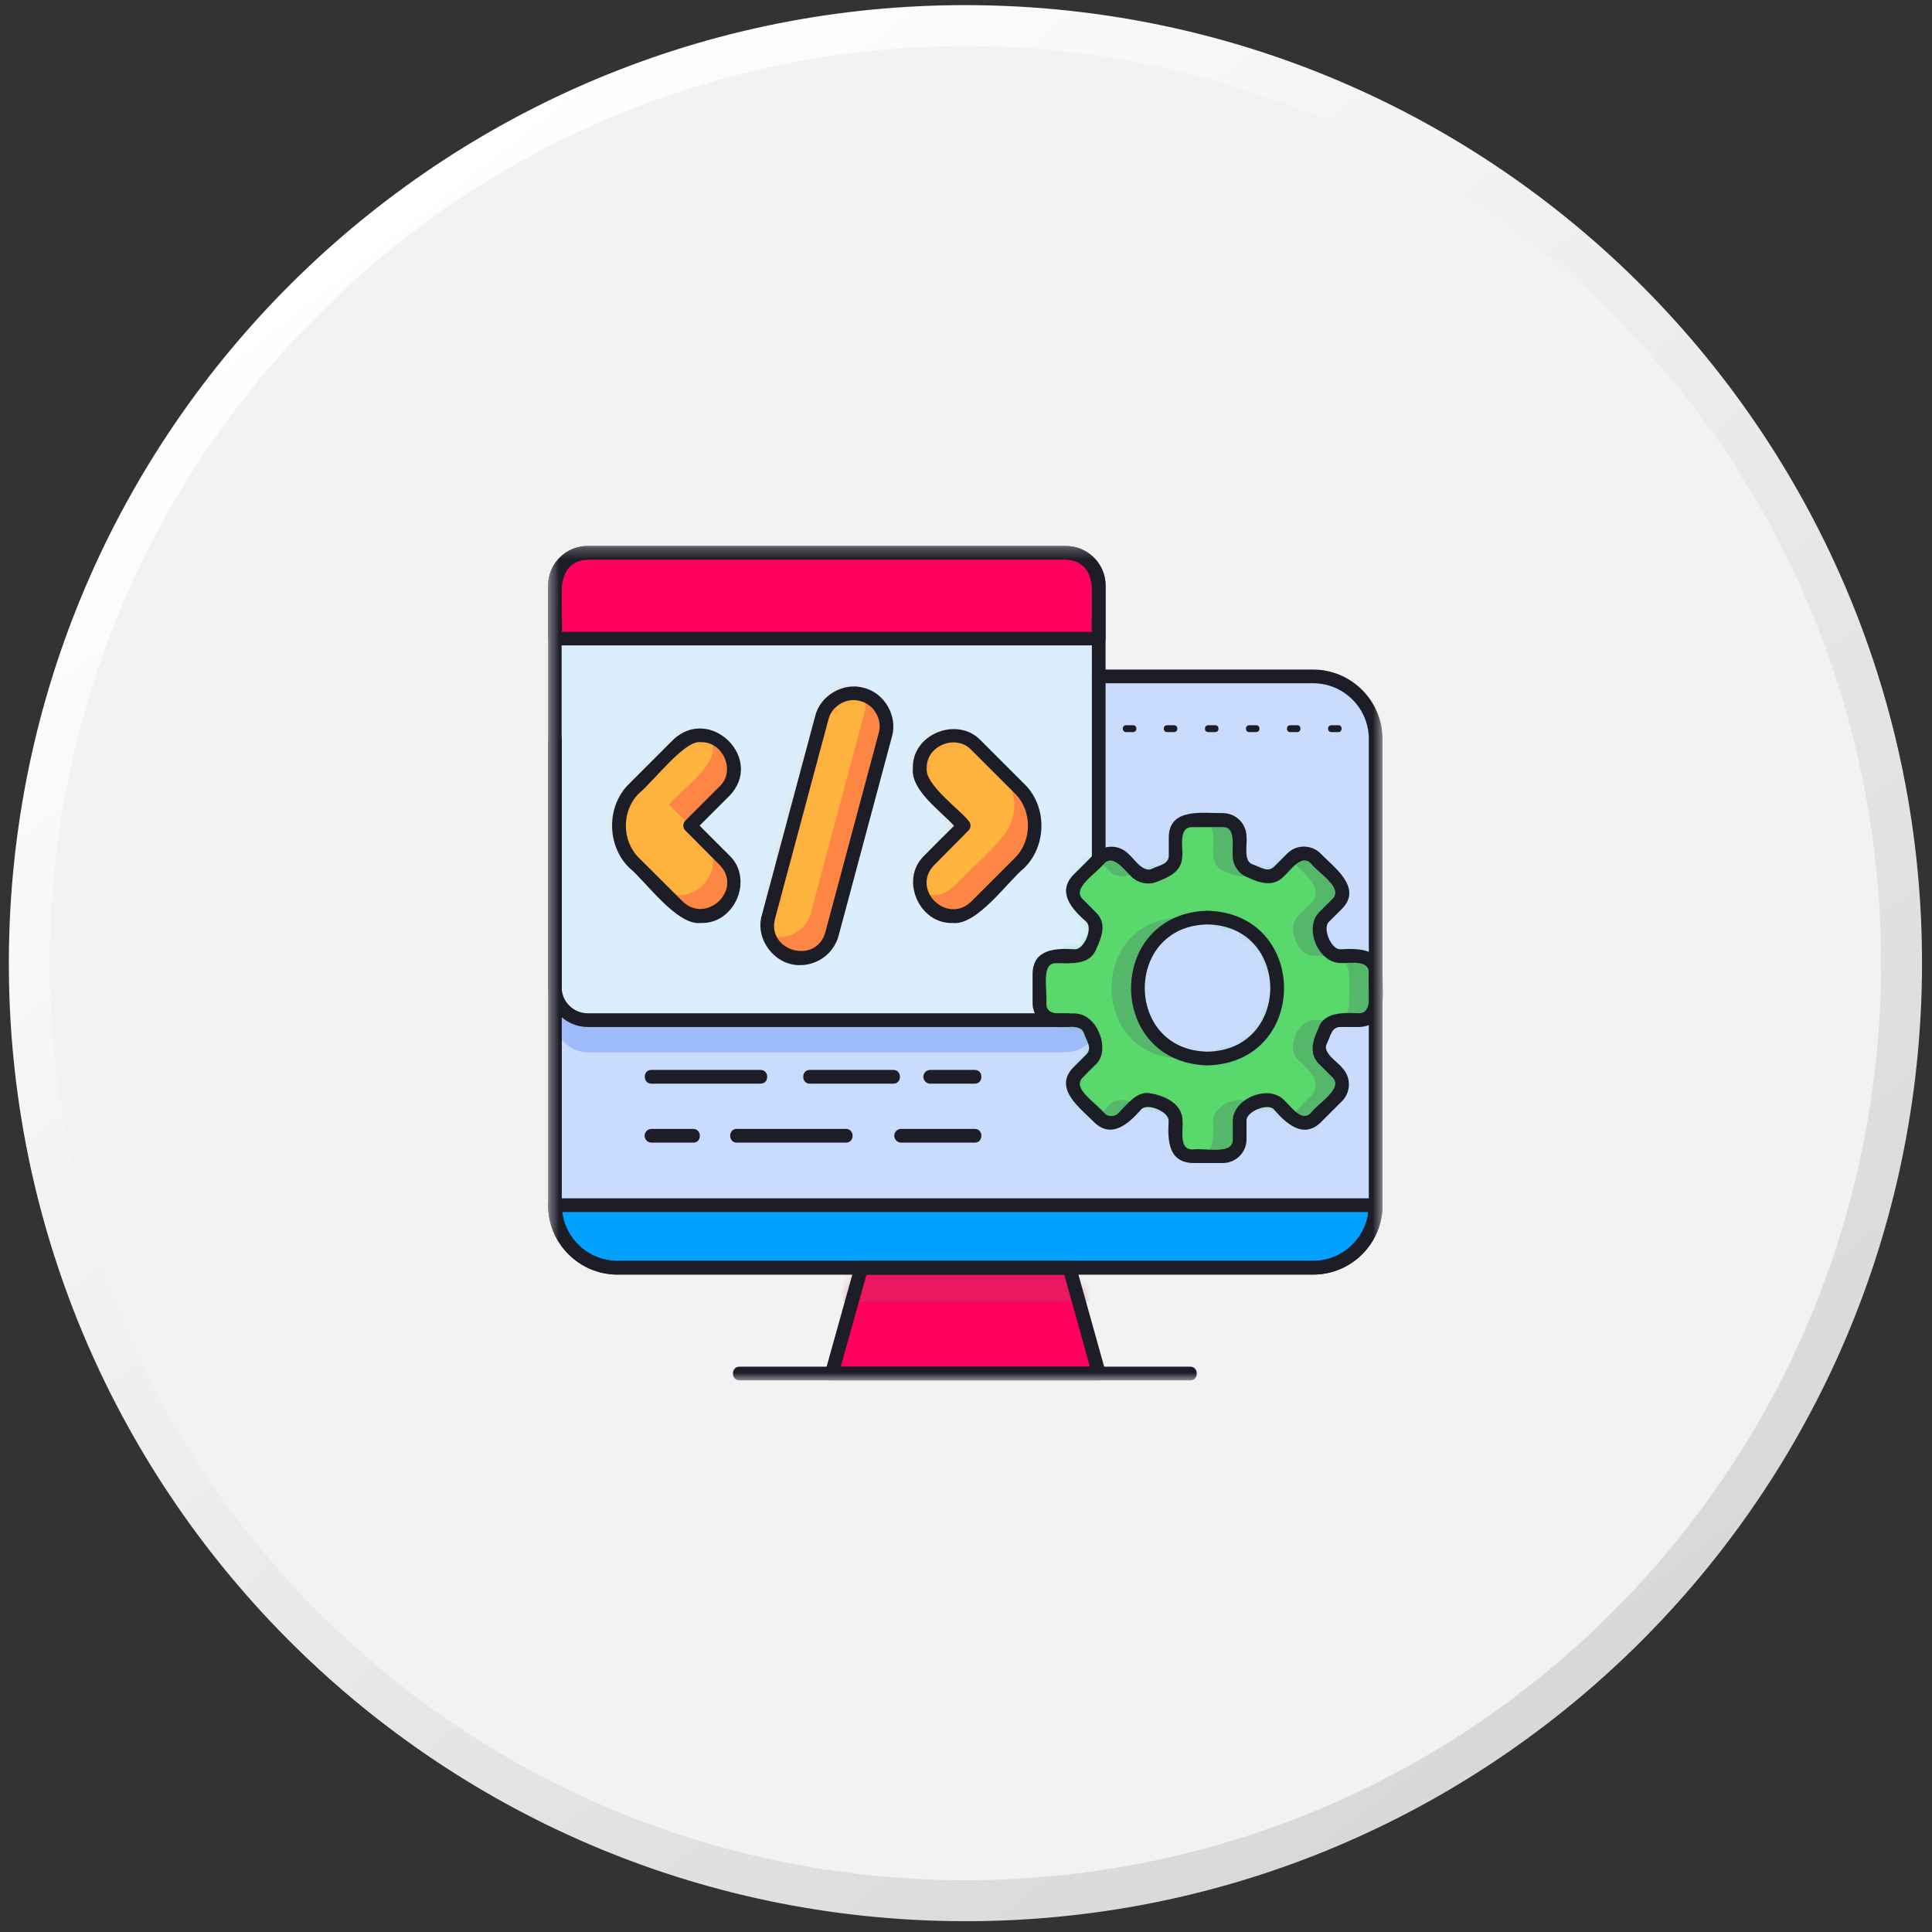
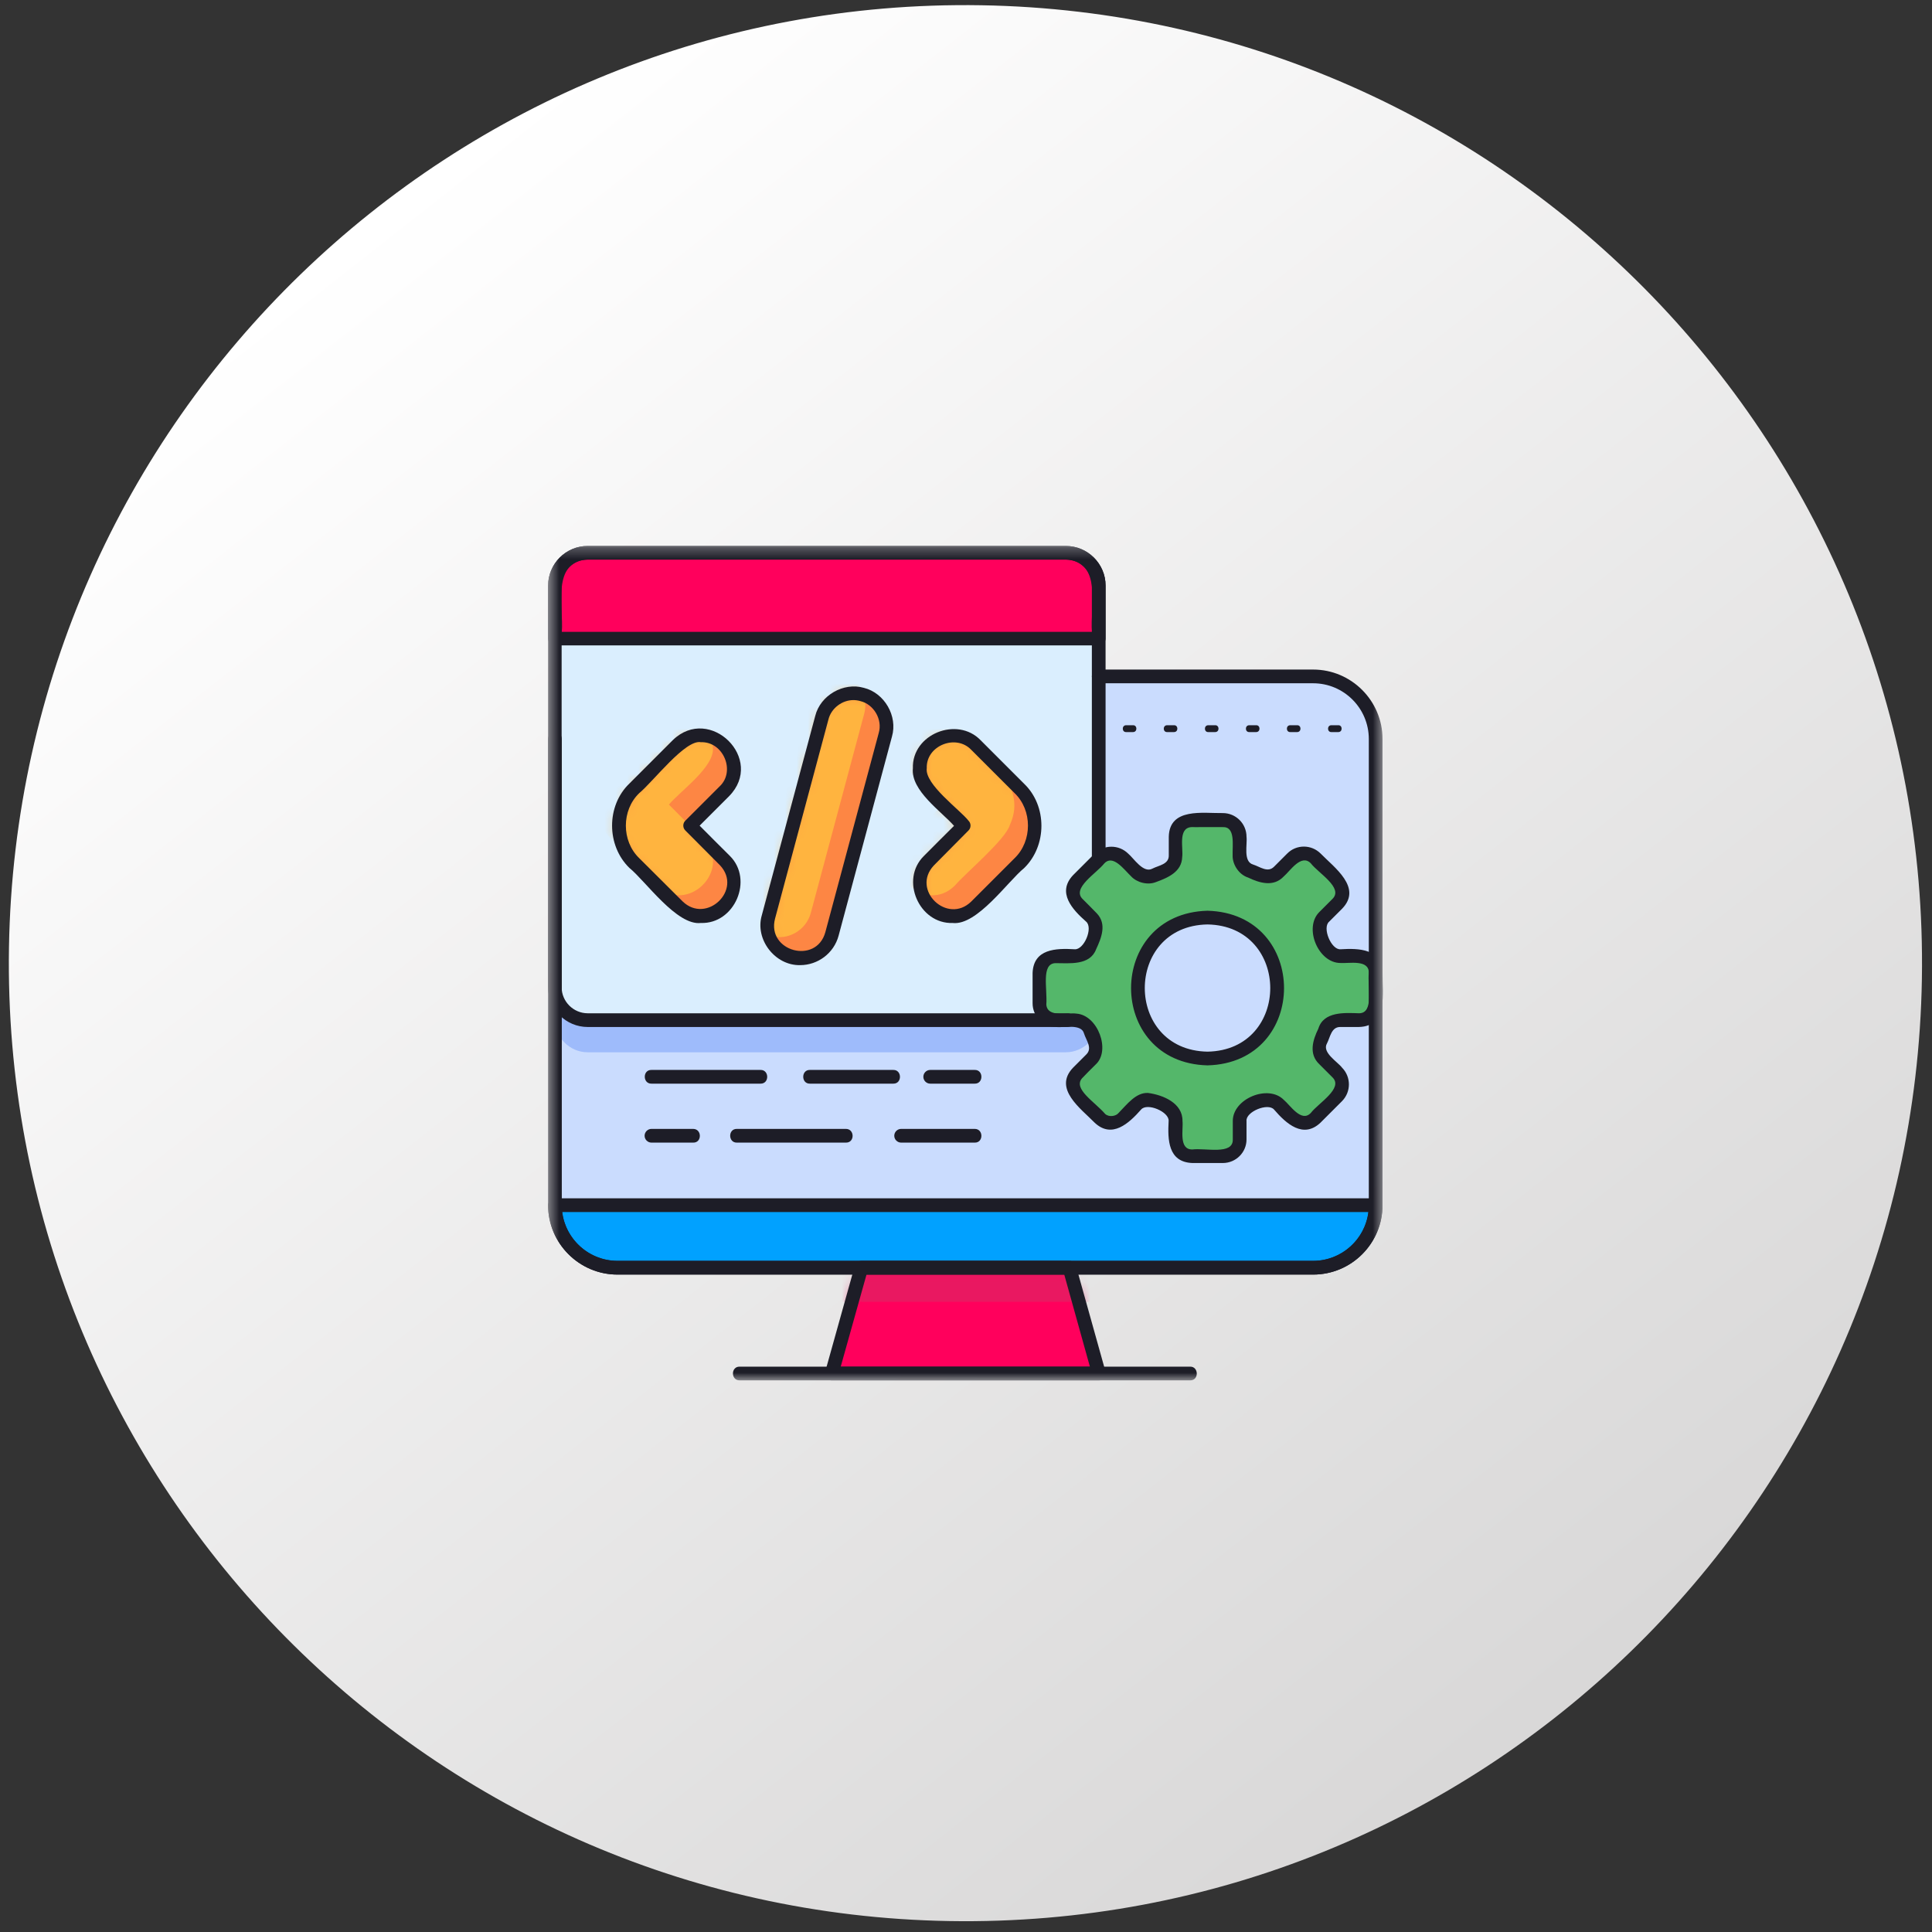
<svg xmlns="http://www.w3.org/2000/svg" width="171" height="171" viewBox="0 0 171 171" fill="none">
  <rect x="0" y="0" width="171" height="171" fill="#333333" stroke="none" />
  <path d="M170.105 86.652C169.329 133.474 130.8 170.809 84.049 170.032C37.293 169.255 0.019 130.668 0.795 83.846C1.571 37.018 40.1 -0.312 86.851 0.465C133.602 1.242 170.88 39.829 170.105 86.652Z" fill="url(#paint0_linear_661_213)" />
-   <path d="M142.76 142.645C174.41 110.947 174.41 59.554 142.76 27.856C111.11 -3.843 59.796 -3.842 28.146 27.856C-3.504 59.554 -3.504 110.947 28.146 142.645C59.796 174.343 111.11 174.343 142.76 142.645Z" fill="#F2F2F2" />
  <mask id="mask0_661_213" style="mask-type:luminance" maskUnits="userSpaceOnUse" x="48" y="48" width="75" height="75">
    <path d="M122.453 48.25H48.453V122.25H122.453V48.25Z" fill="white" />
  </mask>
  <g mask="url(#mask0_661_213)">
    <path fill-rule="evenodd" clip-rule="evenodd" d="M54.654 59.867H116.224C119.274 59.867 121.759 62.353 121.759 65.403V106.667C121.759 109.716 119.274 112.202 116.224 112.202H54.654C51.604 112.202 49.118 109.716 49.118 106.667V65.403C49.118 62.353 51.604 59.867 54.654 59.867Z" fill="#CADCFE" />
    <mask id="mask1_661_213" style="mask-type:luminance" maskUnits="userSpaceOnUse" x="49" y="59" width="73" height="54">
      <path d="M54.654 59.867H116.224C119.274 59.867 121.759 62.353 121.759 65.403V106.667C121.759 109.716 119.274 112.202 116.224 112.202H54.654C51.604 112.202 49.118 109.716 49.118 106.667V65.403C49.118 62.353 51.604 59.867 54.654 59.867Z" fill="white" />
    </mask>
    <g mask="url(#mask1_661_213)">
      <path fill-rule="evenodd" clip-rule="evenodd" d="M52.023 51.758H94.327C95.932 51.758 97.233 53.073 97.233 54.677V90.218C97.233 91.822 95.917 93.137 94.327 93.137H52.023C50.419 93.137 49.118 91.822 49.118 90.218V54.677C49.118 53.073 50.433 51.758 52.023 51.758Z" fill="#9EBBFB" />
    </g>
    <path fill-rule="evenodd" clip-rule="evenodd" d="M49.118 106.668H121.759C121.759 109.718 119.274 112.204 116.224 112.204H54.654C51.604 112.204 49.118 109.718 49.118 106.668Z" fill="#01A1FF" />
    <path fill-rule="evenodd" clip-rule="evenodd" d="M94.66 112.203H76.232L73.616 121.569H97.261L94.66 112.203Z" fill="#FF005C" />
    <mask id="mask2_661_213" style="mask-type:luminance" maskUnits="userSpaceOnUse" x="73" y="112" width="25" height="10">
      <path d="M94.66 112.203H76.232L73.616 121.569H97.261L94.66 112.203Z" fill="white" />
    </mask>
    <g mask="url(#mask2_661_213)">
      <path fill-rule="evenodd" clip-rule="evenodd" d="M71.405 103.676H99.777V115.224H71.405V103.676Z" fill="#E91861" />
    </g>
    <path fill-rule="evenodd" clip-rule="evenodd" d="M52.023 48.926H94.327C95.932 48.926 97.233 50.241 97.233 51.845V87.386C97.233 88.99 95.917 90.305 94.327 90.305H52.023C50.419 90.305 49.118 88.99 49.118 87.386V51.831C49.118 50.241 50.433 48.926 52.023 48.926Z" fill="#DAEEFE" />
    <path fill-rule="evenodd" clip-rule="evenodd" d="M97.246 56.514H49.118C49.32 53.927 48.019 49.099 52.023 48.926H94.327C95.931 48.926 97.232 50.241 97.232 51.845V56.514H97.246Z" fill="#FF005C" />
    <path fill-rule="evenodd" clip-rule="evenodd" d="M110.688 77.081C111.497 77.442 112.465 77.905 113.188 77.124C114.012 76.271 115.226 74.768 116.44 75.968C117.249 76.936 119.822 78.512 118.348 79.971L117.192 81.128C116.18 82.11 117.22 84.64 118.637 84.611H120.27C122.351 84.611 121.643 87.516 121.759 88.788C121.73 90.508 119.851 90.305 118.637 90.276C117.235 90.247 116.165 92.777 117.192 93.76C118.044 94.583 119.547 95.797 118.348 97.012C117.379 97.821 115.804 100.394 114.344 98.919L113.188 97.763C112.205 96.751 109.676 97.792 109.705 99.208C109.719 100.408 109.951 102.287 108.216 102.33C106.93 102.215 104.039 102.923 104.039 100.842C104.01 99.844 104.314 98.197 103.071 97.821C102.261 97.46 101.293 96.997 100.57 97.778C99.747 98.63 98.533 100.133 97.318 98.934L95.411 97.026C94.226 95.783 95.685 94.612 96.567 93.774C97.362 93.051 96.87 92.083 96.524 91.274C96.162 90.016 94.471 90.32 93.503 90.305C91.422 90.305 92.13 87.4 92.014 86.128C92.043 84.408 93.922 84.611 95.136 84.64C96.206 84.683 96.552 83.657 96.87 82.833C97.506 81.691 96.09 80.708 95.425 80C93.951 78.555 96.509 76.951 97.333 75.997C97.911 75.419 98.851 75.419 99.443 75.997L100.599 77.153C101.568 78.165 104.111 77.124 104.083 75.708C104.068 74.508 103.837 72.629 105.571 72.586C106.858 72.701 109.748 71.993 109.748 74.074C109.734 75.057 109.445 76.705 110.688 77.081ZM106.872 81.214C98.677 81.359 98.677 93.543 106.872 93.687C115.081 93.543 115.081 81.359 106.872 81.214Z" fill="#54B76A" />
    <mask id="mask3_661_213" style="mask-type:luminance" maskUnits="userSpaceOnUse" x="91" y="72" width="31" height="31">
-       <path d="M110.688 77.081C111.497 77.442 112.465 77.905 113.188 77.124C114.012 76.271 115.226 74.768 116.44 75.968C117.249 76.936 119.822 78.512 118.348 79.971L117.192 81.128C116.18 82.11 117.22 84.64 118.637 84.611H120.27C122.351 84.611 121.643 87.516 121.759 88.788C121.73 90.508 119.851 90.305 118.637 90.276C117.235 90.247 116.165 92.777 117.192 93.76C118.044 94.583 119.547 95.797 118.348 97.012C117.379 97.821 115.804 100.394 114.344 98.919L113.188 97.763C112.205 96.751 109.676 97.792 109.705 99.208C109.719 100.408 109.951 102.287 108.216 102.33C106.93 102.215 104.039 102.923 104.039 100.842C104.01 99.844 104.314 98.197 103.071 97.821C102.261 97.46 101.293 96.997 100.57 97.778C99.747 98.63 98.533 100.133 97.318 98.934L95.411 97.026C94.226 95.783 95.685 94.612 96.567 93.774C97.362 93.051 96.87 92.083 96.524 91.274C96.162 90.016 94.471 90.32 93.503 90.305C91.422 90.305 92.13 87.4 92.014 86.128C92.043 84.408 93.922 84.611 95.136 84.64C96.206 84.683 96.552 83.657 96.87 82.833C97.506 81.691 96.09 80.708 95.425 80C93.951 78.555 96.509 76.951 97.333 75.997C97.911 75.419 98.851 75.419 99.443 75.997L100.599 77.153C101.568 78.165 104.111 77.124 104.083 75.708C104.068 74.508 103.837 72.629 105.571 72.586C106.858 72.701 109.748 71.993 109.748 74.074C109.734 75.057 109.445 76.705 110.688 77.081ZM106.872 81.214C98.677 81.359 98.677 93.543 106.872 93.687C115.081 93.543 115.081 81.359 106.872 81.214Z" fill="white" />
-     </mask>
+       </mask>
    <g mask="url(#mask3_661_213)">
      <path fill-rule="evenodd" clip-rule="evenodd" d="M108.346 77.081C109.155 77.442 110.124 77.905 110.846 77.124C111.67 76.271 112.884 74.768 114.098 75.968C114.908 76.936 117.48 78.512 116.006 79.971L114.85 81.128C113.838 82.11 114.879 84.64 116.295 84.611H117.928C120.009 84.611 119.301 87.516 119.417 88.788C119.388 90.508 117.509 90.305 116.295 90.276C114.893 90.247 113.824 92.777 114.85 93.76C115.702 94.583 117.206 95.797 116.006 97.012C115.038 97.821 113.462 100.394 112.002 98.919L110.846 97.763C109.863 96.751 107.334 97.792 107.363 99.208C107.377 100.408 107.609 102.287 105.874 102.33C104.588 102.215 101.697 102.923 101.697 100.842C101.668 99.844 101.972 98.197 100.729 97.821C99.92 97.46 98.951 96.997 98.229 97.778C97.405 98.63 96.191 100.133 94.977 98.934L93.069 97.026C91.884 95.783 93.343 94.612 94.225 93.774C95.02 93.051 94.529 92.083 94.182 91.274C93.82 90.016 92.129 90.32 91.161 90.305C89.08 90.305 89.788 87.4 89.672 86.128C89.701 84.408 91.58 84.611 92.794 84.64C93.864 84.683 94.211 83.657 94.529 82.833C95.165 81.691 93.748 80.708 93.083 80C91.609 78.555 94.167 76.951 94.991 75.997C95.569 75.419 96.523 75.419 97.101 75.997L98.258 77.153C99.226 78.165 101.77 77.124 101.741 75.708C101.726 74.508 101.495 72.629 103.229 72.586C104.516 72.701 107.406 71.993 107.406 74.074C107.392 75.057 107.103 76.705 108.346 77.081ZM104.53 81.214C96.335 81.359 96.335 93.543 104.53 93.687C112.74 93.543 112.74 81.359 104.53 81.214Z" fill="#59D96C" />
    </g>
    <path fill-rule="evenodd" clip-rule="evenodd" d="M82.215 76.186C79.657 78.918 83.733 82.878 86.392 80.233C87.26 79.193 90.873 76.186 91.249 74.871C92.997 71.113 88.531 68.28 86.392 65.939C84.672 64.089 81.334 65.505 81.421 67.991C81.189 69.711 84.369 71.923 85.308 73.079L82.215 76.186ZM76.304 61.458C77.851 61.877 78.776 63.482 78.356 65.014L73.63 82.647C73.211 84.193 71.607 85.118 70.075 84.699C68.528 84.28 67.603 82.676 68.022 81.144L72.749 63.511C73.153 61.979 74.758 61.054 76.304 61.458ZM64.149 76.186C66.707 78.918 62.632 82.878 59.972 80.233C59.105 79.193 55.492 76.186 55.116 74.871C53.367 71.113 57.833 68.28 59.972 65.939C61.692 64.089 65.031 65.505 64.944 67.991C65.175 69.711 61.996 71.923 61.056 73.079L64.149 76.186Z" fill="#FD8644" />
    <mask id="mask4_661_213" style="mask-type:luminance" maskUnits="userSpaceOnUse" x="54" y="61" width="38" height="24">
      <path d="M82.215 76.186C79.657 78.918 83.733 82.878 86.392 80.233C87.26 79.193 90.873 76.186 91.249 74.871C92.997 71.113 88.531 68.28 86.392 65.939C84.672 64.089 81.334 65.505 81.421 67.991C81.189 69.711 84.369 71.923 85.308 73.079L82.215 76.186ZM76.304 61.458C77.851 61.877 78.776 63.482 78.356 65.014L73.63 82.647C73.211 84.193 71.607 85.118 70.075 84.699C68.528 84.28 67.603 82.676 68.022 81.144L72.749 63.511C73.153 61.979 74.758 61.054 76.304 61.458ZM64.149 76.186C66.707 78.918 62.632 82.878 59.972 80.233C59.105 79.193 55.492 76.186 55.116 74.871C53.367 71.113 57.833 68.28 59.972 65.939C61.692 64.089 65.031 65.505 64.944 67.991C65.175 69.711 61.996 71.923 61.056 73.079L64.149 76.186Z" fill="white" />
    </mask>
    <g mask="url(#mask4_661_213)">
      <path fill-rule="evenodd" clip-rule="evenodd" d="M80.351 74.322C77.793 77.054 81.869 81.014 84.528 78.369C85.396 77.328 89.009 74.322 89.385 73.007C91.133 69.249 86.667 66.416 84.528 64.075C82.808 62.225 79.47 63.641 79.556 66.127C79.325 67.847 82.505 70.058 83.444 71.215L80.351 74.322ZM74.44 59.609C75.987 60.028 76.912 61.632 76.492 63.164L71.766 80.797C71.347 82.344 69.743 83.269 68.211 82.85C66.664 82.43 65.739 80.826 66.159 79.294L70.885 61.661C71.289 60.115 72.894 59.19 74.44 59.609ZM62.3 74.322C64.858 77.054 60.782 81.014 58.123 78.369C57.255 77.328 53.642 74.322 53.266 73.007C51.517 69.249 55.983 66.416 58.123 64.075C59.843 62.225 63.181 63.641 63.094 66.127C63.326 67.847 60.146 70.058 59.207 71.215L62.3 74.322Z" fill="#FFB43F" />
    </g>
    <path d="M116.224 112.811H54.653C51.271 112.811 48.511 110.05 48.511 106.668V65.404C48.525 64.624 49.71 64.609 49.725 65.404V106.668C49.725 109.385 51.936 111.597 54.653 111.597H116.224C118.941 111.597 121.152 109.385 121.152 106.668V65.404C121.152 62.687 118.941 60.476 116.224 60.476H97.247C96.914 60.476 96.64 60.201 96.64 59.869C96.64 59.536 96.914 59.262 97.247 59.262H116.224C119.606 59.262 122.366 62.022 122.366 65.404V106.668C122.366 110.05 119.62 112.811 116.224 112.811Z" fill="#1D1D27" />
    <path d="M116.224 112.812H54.653C51.271 112.812 48.511 110.052 48.511 106.67C48.511 106.337 48.785 106.062 49.118 106.062H121.759C122.092 106.062 122.366 106.337 122.366 106.67C122.366 110.052 119.62 112.812 116.224 112.812ZM49.754 107.277C50.057 109.705 52.139 111.598 54.653 111.598H116.224C118.738 111.598 120.82 109.705 121.123 107.277H49.754Z" fill="#1D1D27" />
    <path d="M105.34 122.175H65.464C64.683 122.19 64.669 120.947 65.464 120.961H105.34C106.106 120.947 106.135 122.19 105.34 122.175Z" fill="#1D1D27" />
    <path d="M97.261 122.178H73.616C73.225 122.192 72.922 121.787 73.037 121.412L75.653 112.046C75.726 111.786 75.957 111.598 76.232 111.598H94.659C94.934 111.598 95.165 111.786 95.237 112.046L97.853 121.412C97.955 121.787 97.651 122.192 97.261 122.178ZM74.411 120.963H96.466L94.197 112.812H76.694L74.411 120.963Z" fill="#1D1D27" />
    <path d="M67.314 95.913H57.659C56.879 95.927 56.864 94.684 57.659 94.699H67.314C68.094 94.684 68.109 95.927 67.314 95.913Z" fill="#1D1D27" />
    <path d="M79.065 95.913H71.679C70.899 95.927 70.899 94.684 71.679 94.699H79.065C79.845 94.684 79.859 95.927 79.065 95.913Z" fill="#1D1D27" />
    <path d="M74.873 101.132H65.219C64.438 101.147 64.424 99.904 65.219 99.918H74.873C75.654 99.918 75.668 101.147 74.873 101.132Z" fill="#1D1D27" />
    <path d="M61.36 101.132H57.66C57.327 101.132 57.053 100.858 57.053 100.525C57.053 100.193 57.327 99.918 57.66 99.918H61.345C62.14 99.918 62.14 101.147 61.36 101.132Z" fill="#1D1D27" />
    <path d="M86.277 101.132H79.758C79.426 101.132 79.151 100.858 79.151 100.525C79.151 100.193 79.426 99.918 79.758 99.918H86.277C87.057 99.918 87.057 101.147 86.277 101.132Z" fill="#1D1D27" />
    <path d="M86.277 95.913H82.332C81.999 95.913 81.725 95.638 81.725 95.306C81.725 94.973 81.999 94.699 82.332 94.699H86.277C87.058 94.684 87.058 95.927 86.277 95.913Z" fill="#1D1D27" />
    <path fill-rule="evenodd" clip-rule="evenodd" d="M121.759 64.796C122.164 64.796 122.15 64.175 121.759 64.189C121.6 64.189 121.282 64.16 121.21 64.334C121.037 64.739 121.47 64.84 121.759 64.796ZM118.45 64.796C118.854 64.796 118.84 64.175 118.45 64.189H117.843C117.438 64.189 117.452 64.811 117.843 64.796H118.45ZM114.807 64.796C115.212 64.796 115.198 64.175 114.807 64.189H114.2C113.796 64.189 113.81 64.811 114.2 64.796H114.807ZM111.18 64.796C111.584 64.796 111.57 64.175 111.18 64.189H110.573C110.168 64.189 110.182 64.811 110.573 64.796H111.18ZM107.552 64.796C107.957 64.796 107.942 64.175 107.552 64.189H106.945C106.54 64.189 106.555 64.811 106.945 64.796H107.552ZM103.91 64.796C104.314 64.796 104.3 64.175 103.91 64.189H103.303C102.898 64.189 102.912 64.811 103.303 64.796H103.91ZM100.282 64.796C100.687 64.796 100.672 64.175 100.282 64.189H99.675C99.27 64.189 99.285 64.811 99.675 64.796H100.282Z" fill="#1D1D27" />
    <path d="M94.486 90.899H52.023C50.086 90.899 48.511 89.324 48.511 87.387V51.832C48.511 49.896 50.086 48.32 52.023 48.32H94.327C96.264 48.32 97.854 49.896 97.854 51.832V76.027C97.854 76.36 97.579 76.634 97.247 76.634C96.914 76.634 96.64 76.36 96.64 76.027V51.832C96.64 50.56 95.599 49.52 94.327 49.52H52.023C50.751 49.52 49.71 50.56 49.71 51.832V87.373C49.71 88.645 50.751 89.685 52.023 89.685H94.486C95.266 89.656 95.281 90.914 94.486 90.899Z" fill="#1D1D27" />
    <path d="M97.247 57.122H49.118C48.785 57.122 48.511 56.848 48.511 56.515V51.832C48.511 49.896 50.086 48.32 52.023 48.32H94.327C96.264 48.32 97.854 49.896 97.854 51.832V56.515C97.854 56.862 97.579 57.122 97.247 57.122ZM49.725 55.923H96.654C96.452 53.856 97.622 49.65 94.342 49.534H52.023C48.756 49.636 49.913 53.841 49.725 55.923Z" fill="#1D1D27" />
    <path d="M62.039 81.692C59.9 81.952 57.139 77.978 55.709 76.821C53.671 74.841 53.656 71.315 55.709 69.349L59.553 65.504C62.834 62.339 67.762 67.195 64.525 70.476L61.923 73.078C61.938 73.092 64.583 75.752 64.597 75.752C66.722 77.862 65.016 81.793 62.039 81.692ZM62.039 65.692C60.666 65.418 57.833 69.161 56.576 70.202C55 71.719 55 74.437 56.576 75.954L60.42 79.784C62.531 81.822 65.754 78.758 63.73 76.59L60.652 73.497C60.42 73.266 60.42 72.876 60.652 72.644L63.687 69.609C65.132 68.265 64.019 65.62 62.039 65.692Z" fill="#1D1D27" />
    <path d="M84.325 81.694C81.348 81.795 79.642 77.864 81.767 75.768C81.781 75.739 84.426 73.109 84.441 73.094C83.328 71.822 80.596 69.972 80.799 68.006C80.697 64.971 84.73 63.367 86.797 65.52L90.641 69.365C92.694 71.331 92.679 74.857 90.641 76.838C89.225 77.979 86.479 81.939 84.325 81.694ZM82.649 76.606C80.625 78.774 83.848 81.853 85.958 79.8L89.803 75.956C91.378 74.438 91.378 71.707 89.803 70.203L85.958 66.359C84.6 64.942 81.955 65.998 82.027 67.992C81.825 69.423 84.976 71.678 85.727 72.646C85.958 72.877 85.958 73.268 85.727 73.499L82.649 76.606Z" fill="#1D1D27" />
    <path d="M70.826 85.423C68.6 85.48 66.794 83.139 67.43 81L72.156 63.367C72.604 61.546 74.656 60.361 76.463 60.881C78.284 61.329 79.469 63.381 78.949 65.188L74.223 82.821C73.804 84.382 72.373 85.423 70.826 85.423ZM75.552 61.965C74.541 61.95 73.572 62.688 73.327 63.67L68.6 81.303C67.834 84.208 72.257 85.408 73.052 82.503L77.778 64.87C78.125 63.685 77.345 62.341 76.145 62.052C75.943 61.994 75.74 61.965 75.552 61.965Z" fill="#1D1D27" />
    <path d="M108.232 102.938H105.53C103.376 102.851 103.347 100.871 103.434 99.223C103.506 98.414 101.526 97.561 100.991 98.212C99.921 99.426 98.419 100.813 96.887 99.368C95.673 98.125 93.187 96.362 94.979 94.497L96.135 93.341C96.728 92.777 96.135 92.084 95.947 91.476C95.716 90.58 94.126 90.985 93.49 90.898C92.334 90.898 91.394 89.959 91.394 88.803V86.114C91.481 83.975 93.461 83.918 95.123 84.019C95.947 84.076 96.77 82.125 96.135 81.576C94.921 80.507 93.519 79.003 94.979 77.457L96.887 75.549C97.71 74.74 99.026 74.74 99.85 75.549C100.355 75.968 101.194 77.327 102.003 76.879C102.567 76.59 103.477 76.503 103.448 75.694V74.06C103.506 71.459 106.484 71.994 108.232 71.965C109.389 71.965 110.328 72.904 110.328 74.06C110.415 74.725 110.01 76.257 110.906 76.518C111.513 76.705 112.207 77.284 112.771 76.705L113.927 75.549C114.736 74.725 116.066 74.725 116.89 75.549C118.104 76.792 120.59 78.555 118.798 80.42L117.641 81.576C117.005 82.111 117.829 84.091 118.653 84.019C120.301 83.918 122.295 83.975 122.367 86.114C122.339 87.863 122.888 90.841 120.272 90.898H118.639C117.829 90.884 117.742 91.794 117.453 92.344C116.976 93.153 118.393 93.977 118.783 94.497C119.593 95.321 119.593 96.636 118.783 97.46L116.875 99.368C115.343 100.813 113.84 99.455 112.771 98.212C112.236 97.576 110.241 98.4 110.328 99.223V100.857C110.328 101.998 109.389 102.938 108.232 102.938ZM101.613 96.737C102.942 96.911 104.691 97.634 104.662 99.223C104.749 99.946 104.301 101.767 105.544 101.738C106.715 101.594 109.143 102.244 109.114 100.857V99.223C109.1 97.258 112.236 95.943 113.623 97.344C114.187 97.807 115.184 99.397 116.023 98.501C116.687 97.634 118.942 96.318 117.93 95.35L116.774 94.194C115.82 93.298 116.182 92.069 116.687 91.043C117.15 89.511 119.014 89.641 120.272 89.684C121.659 89.699 121.009 87.271 121.153 86.114C121.182 84.886 119.376 85.291 118.639 85.233C116.673 85.233 115.372 82.111 116.774 80.723L117.93 79.567C118.942 78.584 116.687 77.284 116.023 76.416C115.17 75.535 114.187 77.096 113.623 77.573C112.727 78.526 111.499 78.165 110.473 77.674C109.62 77.399 109.071 76.474 109.1 75.708C109.071 74.783 109.36 73.15 108.218 73.208C108.117 73.208 106.888 73.208 106.122 73.208C105.66 73.222 105.631 73.193 105.428 73.208C104.243 73.309 104.749 75.101 104.634 75.867C104.59 77.153 103.405 77.674 102.335 78.064C101.569 78.382 100.601 78.093 100.124 77.573C99.445 76.922 98.505 75.593 97.725 76.431C97.075 77.284 94.82 78.613 95.832 79.582C96.019 79.769 97.002 80.752 97.089 80.853C97.971 81.793 97.493 82.993 97.016 84.019C96.466 85.478 94.645 85.247 93.388 85.247C92.145 85.334 92.71 87.473 92.609 88.918C92.71 90.103 94.502 89.598 95.268 89.713C97.176 89.843 98.332 92.994 96.973 94.223C96.843 94.338 95.774 95.422 95.759 95.451C94.979 96.391 96.872 97.503 97.826 98.602C98.173 98.905 98.78 98.79 98.997 98.515C99.763 97.735 100.543 96.68 101.613 96.737ZM106.874 94.295C97.855 94.064 97.855 80.853 106.874 80.608C115.907 80.853 115.907 94.064 106.874 94.295ZM106.874 81.822C99.474 81.952 99.474 92.951 106.874 93.081C114.288 92.951 114.274 81.952 106.874 81.822Z" fill="#1D1D27" />
  </g>
  <defs>
    <linearGradient id="paint0_linear_661_213" x1="33.521" y1="19.046" x2="142.133" y2="157.257" gradientUnits="userSpaceOnUse">
      <stop stop-color="white" />
      <stop offset="1" stop-color="#D7D6D6" />
    </linearGradient>
  </defs>
</svg>